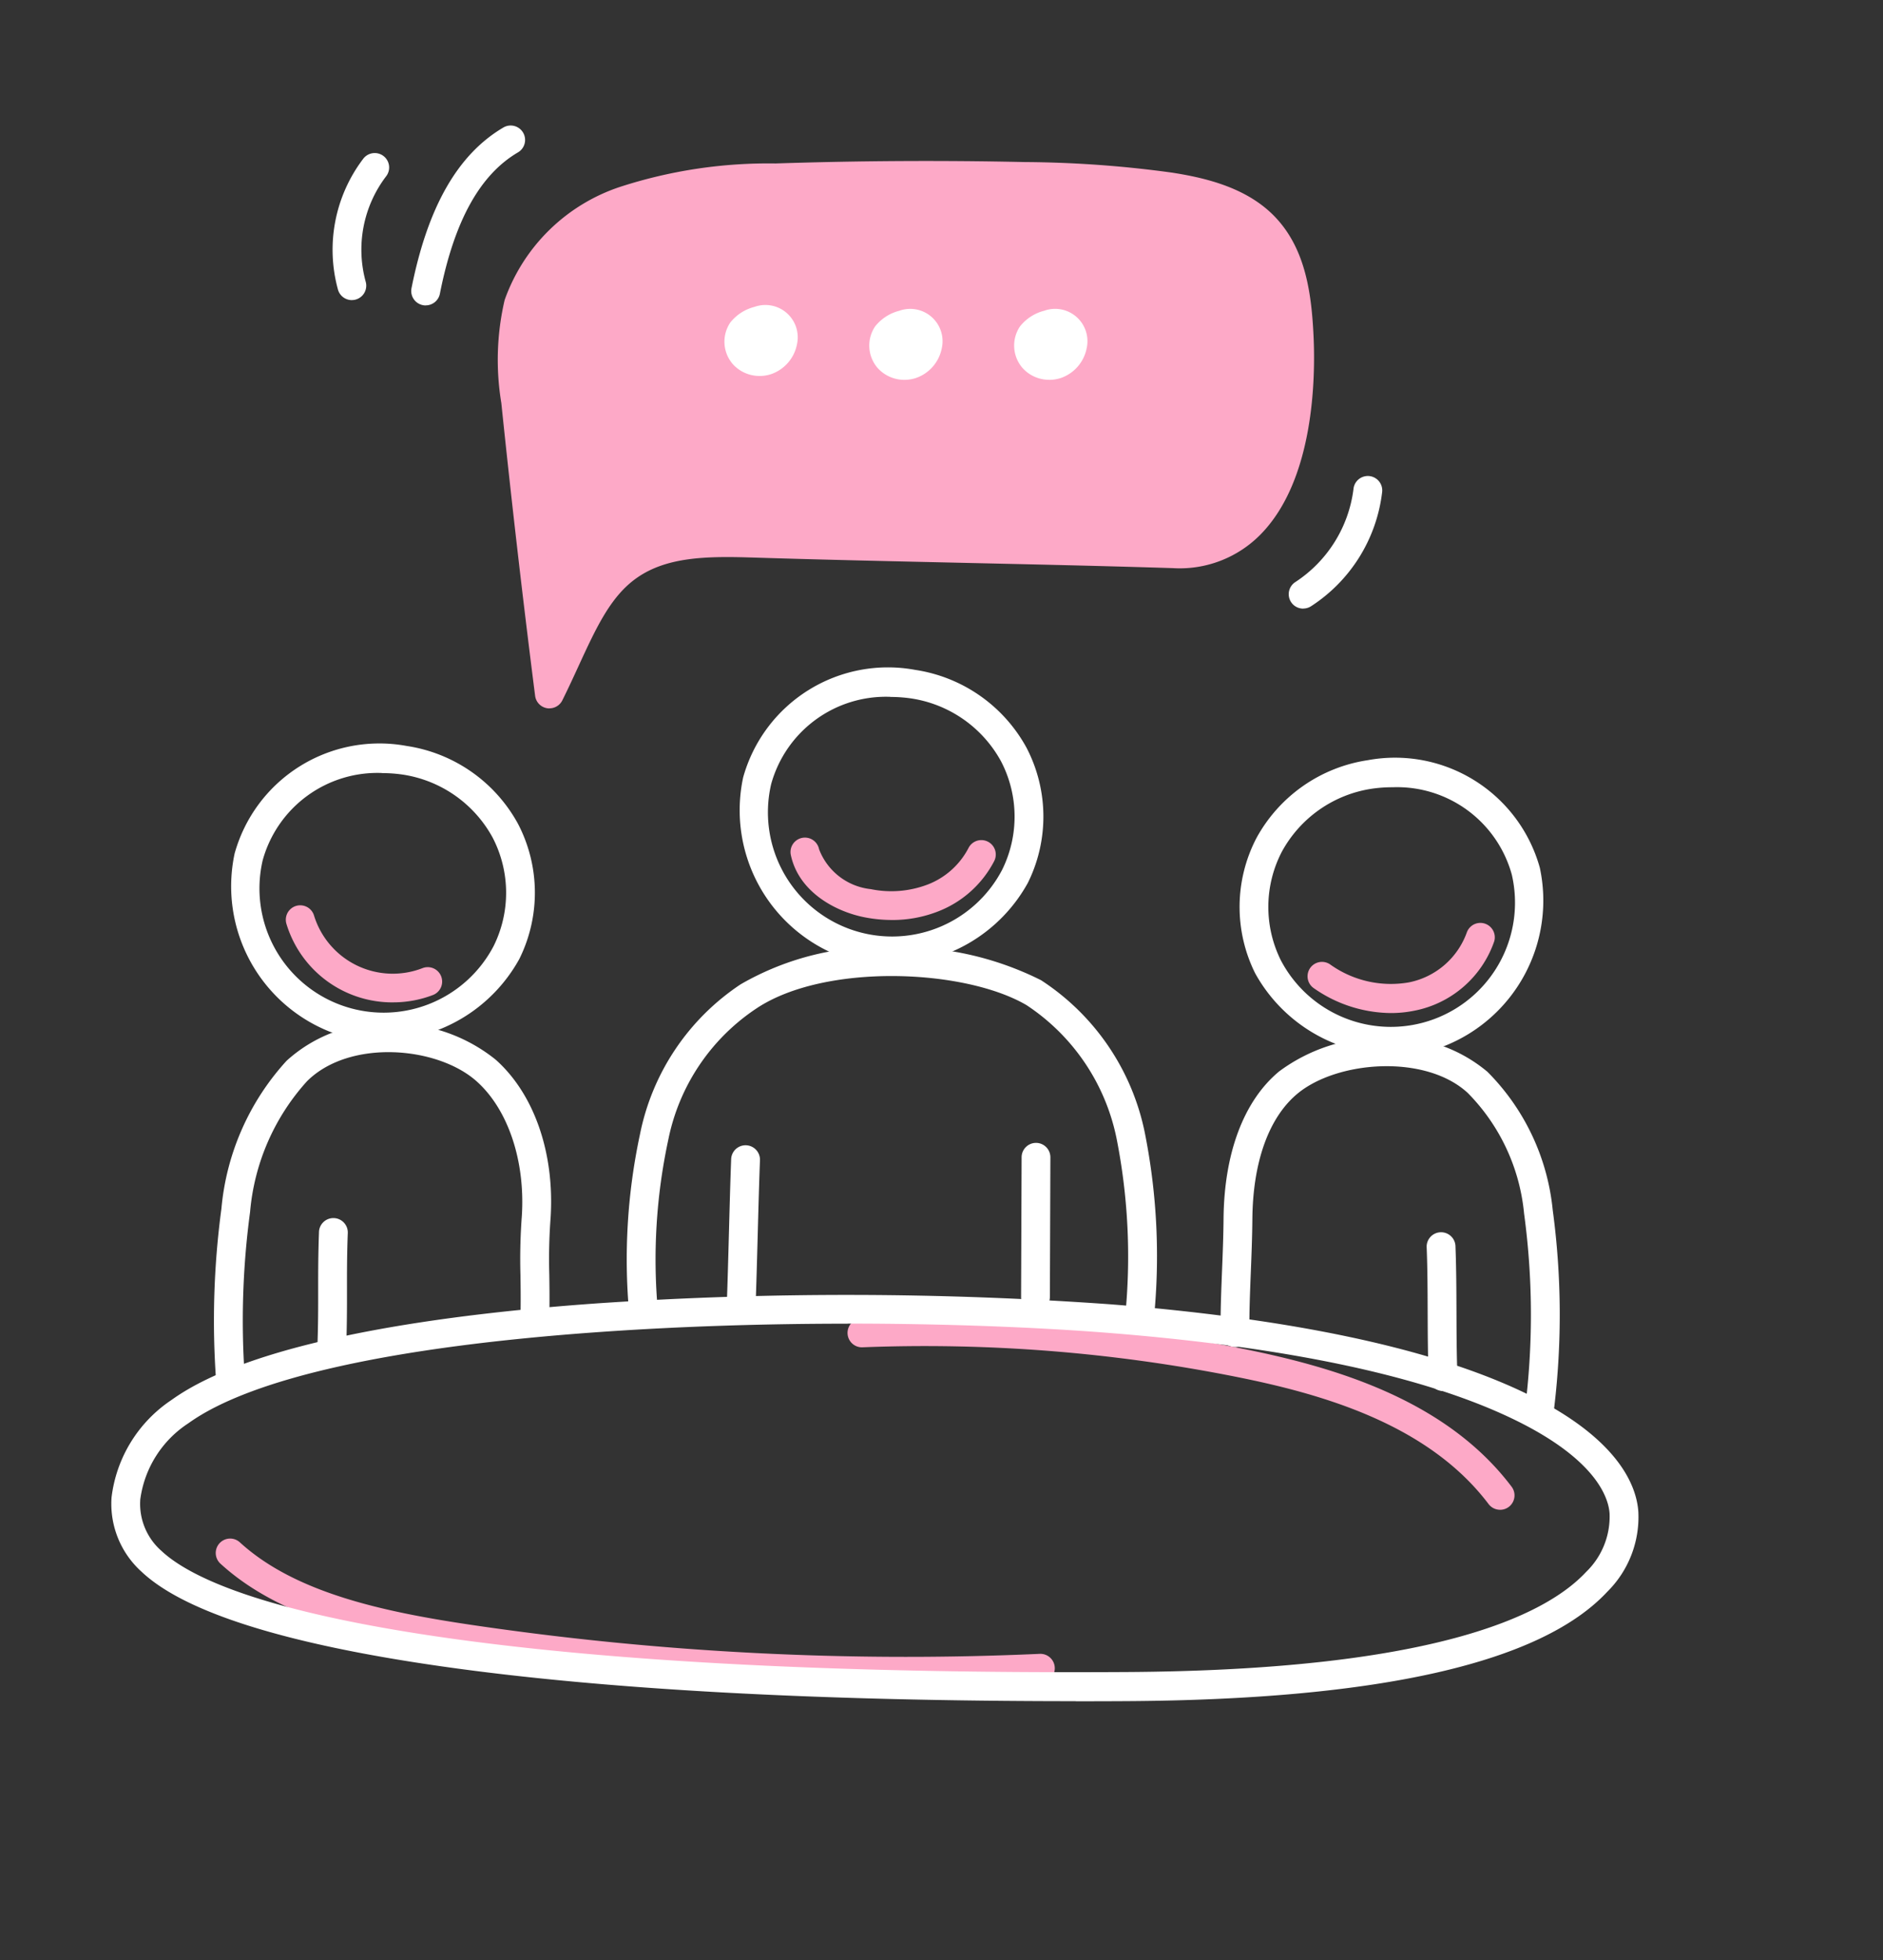
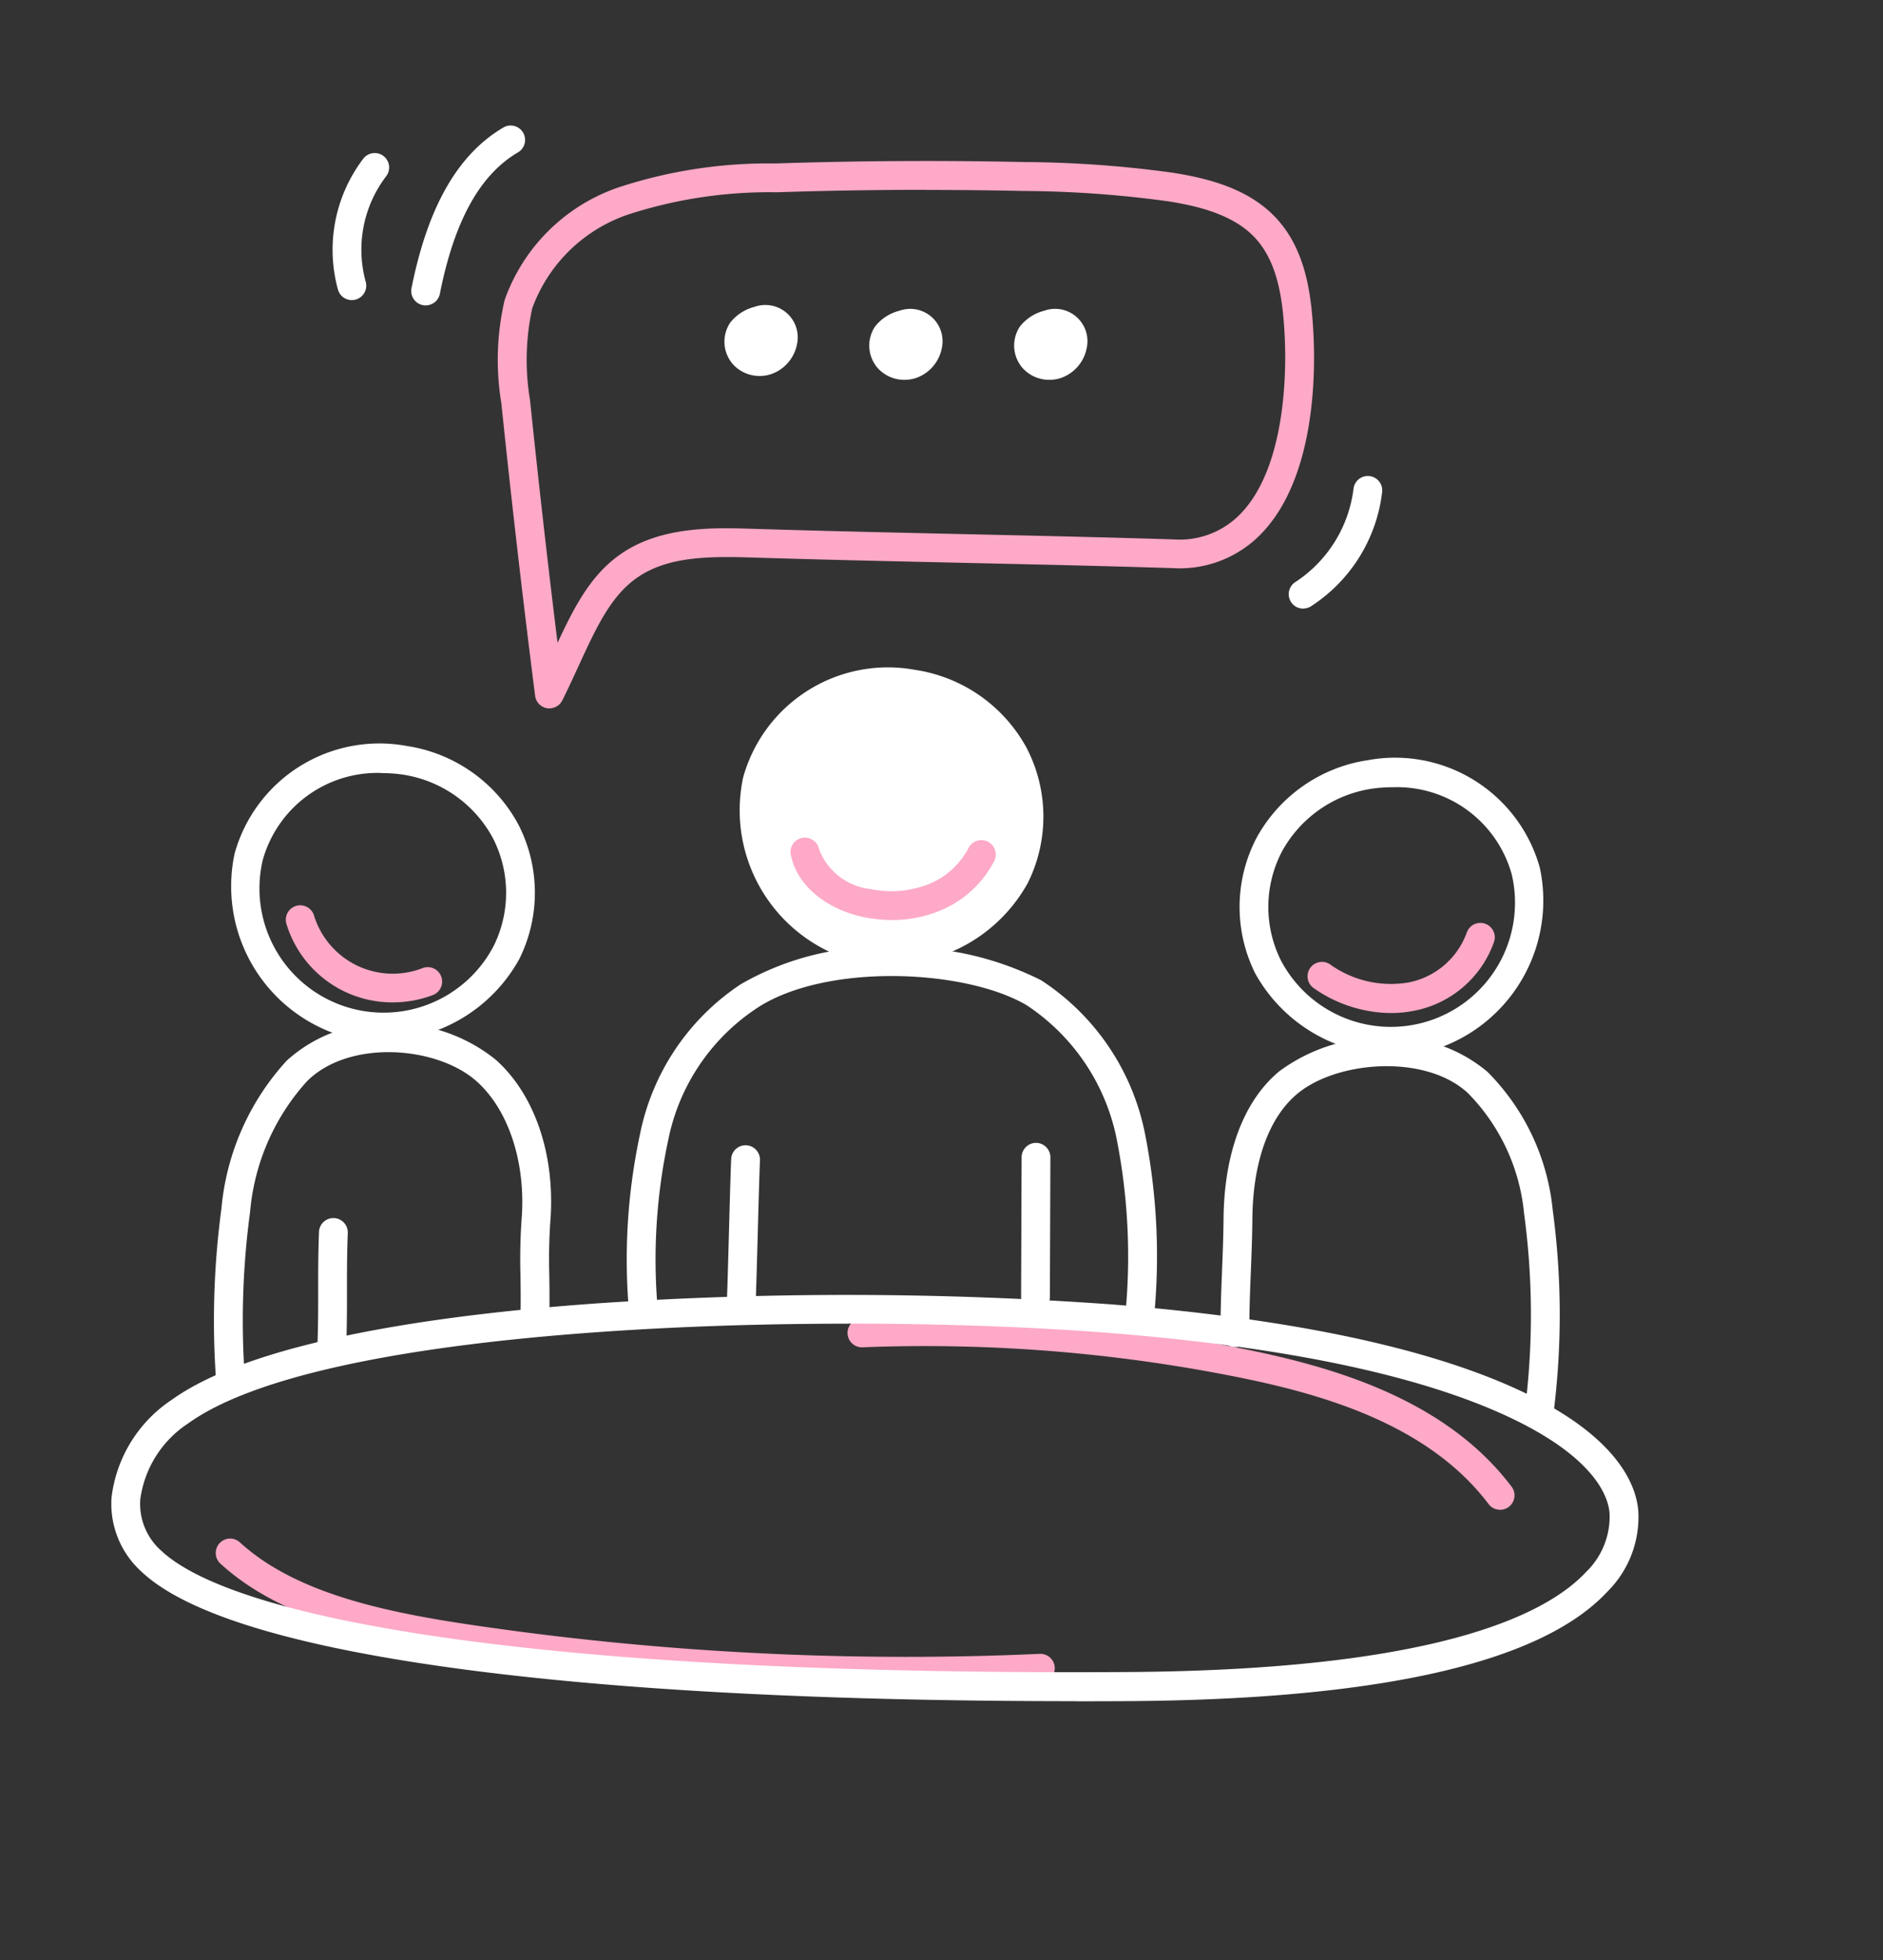
<svg xmlns="http://www.w3.org/2000/svg" width="99" height="103" viewBox="0 0 99 103">
  <rect x="0" y="0" width="99" height="103" fill="#333333" stroke="none" />
  <defs>
    <clipPath id="clip-path">
      <rect id="Rectangle_7425" data-name="Rectangle 7425" width="80.295" height="82.791" fill="#fff" />
    </clipPath>
    <clipPath id="clip-Icon-facturation-accompagnement">
      <rect width="99" height="103" />
    </clipPath>
  </defs>
  <g id="Icon-facturation-accompagnement" clip-path="url(#clip-Icon-facturation-accompagnement)">
    <g id="Groupe_724" data-name="Groupe 724" transform="translate(5.852 6.604)">
      <g id="Groupe_540" data-name="Groupe 540" clip-path="url(#clip-path)">
        <path id="Tracé_7503" data-name="Tracé 7503" d="M139.906,241.493a.758.758,0,0,1-.752-.675,31.414,31.414,0,0,1,.569-9.423,12.361,12.361,0,0,1,5.289-7.873,14.691,14.691,0,0,1,8.074-1.953,16.417,16.417,0,0,1,7.722,1.736,12.527,12.527,0,0,1,5.447,7.976,33.07,33.07,0,0,1,.516,9.484.758.758,0,0,1-1.514-.069,31.863,31.863,0,0,0-.475-9.056,11.018,11.018,0,0,0-4.74-7.027c-3.268-1.913-10.6-2.215-14.191.171a10.837,10.837,0,0,0-4.64,6.9,29.944,29.944,0,0,0-.551,8.969.758.758,0,0,1-.67.836.767.767,0,0,1-.084,0" transform="translate(-111.926 -178.398)" fill="#fff" />
-         <path id="Tracé_7504" data-name="Tracé 7504" d="M177.319,161.876a7.547,7.547,0,0,1-2.651-.469,8.222,8.222,0,0,1-5-9.36,7.9,7.9,0,0,1,9.048-5.654,8.025,8.025,0,0,1,5.856,4.1,7.83,7.83,0,0,1,.061,7.1,8.294,8.294,0,0,1-7.316,4.279m.1-14.062a6.258,6.258,0,0,0-6.276,4.587,6.528,6.528,0,0,0,12.14,4.51,6.292,6.292,0,0,0-.049-5.7,6.483,6.483,0,0,0-4.733-3.314,7.574,7.574,0,0,0-1.081-.078" transform="translate(-136.449 -117.794)" fill="#fff" />
+         <path id="Tracé_7504" data-name="Tracé 7504" d="M177.319,161.876a7.547,7.547,0,0,1-2.651-.469,8.222,8.222,0,0,1-5-9.36,7.9,7.9,0,0,1,9.048-5.654,8.025,8.025,0,0,1,5.856,4.1,7.83,7.83,0,0,1,.061,7.1,8.294,8.294,0,0,1-7.316,4.279m.1-14.062" transform="translate(-136.449 -117.794)" fill="#fff" />
        <path id="Tracé_7505" data-name="Tracé 7505" d="M166.82,284.252h-.03a.758.758,0,0,1-.728-.786c.044-1.141.081-2.523.117-3.86s.073-2.728.117-3.877a.758.758,0,0,1,1.515.058c-.044,1.141-.081,2.523-.117,3.86s-.073,2.728-.118,3.877a.758.758,0,0,1-.757.729" transform="translate(-133.707 -221.419)" fill="#fff" />
        <path id="Tracé_7506" data-name="Tracé 7506" d="M246.241,283.221h0a.757.757,0,0,1-.755-.761l.028-7.341a.758.758,0,0,1,.758-.755h0a.758.758,0,0,1,.755.761L247,282.466a.758.758,0,0,1-.758.755" transform="translate(-197.654 -220.909)" fill="#fff" />
        <path id="Tracé_7507" data-name="Tracé 7507" d="M28.516,261.561a.758.758,0,0,1-.754-.694,44.184,44.184,0,0,1,.281-9.01,13.267,13.267,0,0,1,3.43-7.776,7.631,7.631,0,0,1,5.613-1.96,8.642,8.642,0,0,1,5.377,1.906c2.03,1.806,3.108,4.919,2.886,8.329a28.675,28.675,0,0,0-.068,2.969c.008.517.017,1.1.008,1.845a.758.758,0,0,1-.758.748h-.01a.758.758,0,0,1-.748-.767c.009-.72,0-1.27-.008-1.8a30.221,30.221,0,0,1,.072-3.1c.189-2.9-.723-5.616-2.381-7.091-2.076-1.847-6.689-2.22-8.913,0a11.737,11.737,0,0,0-2.994,6.879,42.739,42.739,0,0,0-.276,8.706.758.758,0,0,1-.691.819l-.065,0" transform="translate(-22.254 -194.944)" fill="#fff" />
        <path id="Tracé_7508" data-name="Tracé 7508" d="M40.1,182.4a7.549,7.549,0,0,1-2.652-.469,8.222,8.222,0,0,1-5-9.36,7.9,7.9,0,0,1,9.048-5.654,8.024,8.024,0,0,1,5.856,4.1,7.83,7.83,0,0,1,.062,7.1A8.3,8.3,0,0,1,40.1,182.4m.1-14.062a6.259,6.259,0,0,0-6.276,4.587,6.528,6.528,0,0,0,12.14,4.51,6.292,6.292,0,0,0-.049-5.7,6.483,6.483,0,0,0-4.733-3.314,7.571,7.571,0,0,0-1.081-.078" transform="translate(-25.965 -134.32)" fill="#fff" />
        <path id="Tracé_7509" data-name="Tracé 7509" d="M56.367,302.3h-.03a.758.758,0,0,1-.728-.786c.043-1.13.042-2.065.041-2.969s0-1.869.042-3.029a.758.758,0,1,1,1.514.058c-.043,1.13-.042,2.065-.041,2.969s0,1.869-.042,3.029a.758.758,0,0,1-.757.729" transform="translate(-44.774 -237.354)" fill="#fff" />
        <path id="Tracé_7510" data-name="Tracé 7510" d="M316.1,266.031a.758.758,0,0,1-.749-.879,39.571,39.571,0,0,0-.084-9.978,10.416,10.416,0,0,0-2.957-6.335c-2.228-2.061-6.862-1.7-8.953.029-1.506,1.246-2.351,3.587-2.376,6.593-.008.943-.045,1.876-.081,2.778-.044,1.112-.086,2.162-.075,3.183a.757.757,0,0,1-.749.766h-.008a.758.758,0,0,1-.758-.75c-.011-1.06.031-2.128.076-3.259.036-.891.072-1.812.08-2.731.03-3.461,1.069-6.212,2.926-7.748a9.056,9.056,0,0,1,5.359-1.777,7.808,7.808,0,0,1,5.589,1.8,11.945,11.945,0,0,1,3.432,7.261,41.118,41.118,0,0,1,.076,10.406.758.758,0,0,1-.747.637" transform="translate(-240.989 -198.003)" fill="#fff" />
        <path id="Tracé_7511" data-name="Tracé 7511" d="M312.591,186.213a8.294,8.294,0,0,1-7.316-4.279,7.83,7.83,0,0,1,.062-7.1,8.023,8.023,0,0,1,5.856-4.1l.108.75-.108-.75a7.9,7.9,0,0,1,9.048,5.654,8.222,8.222,0,0,1-5,9.36,7.55,7.55,0,0,1-2.652.469m-.1-14.062a7.541,7.541,0,0,0-1.081.078,6.483,6.483,0,0,0-4.733,3.314,6.293,6.293,0,0,0-.049,5.705,6.528,6.528,0,0,0,12.14-4.509,6.259,6.259,0,0,0-6.276-4.587" transform="translate(-245.135 -137.389)" fill="#fff" />
-         <path id="Tracé_7512" data-name="Tracé 7512" d="M355.809,306.917a.758.758,0,0,1-.757-.729c-.044-1.159-.048-2.311-.052-3.427s-.007-2.241-.051-3.373a.758.758,0,1,1,1.514-.058c.044,1.158.048,2.312.052,3.426s.007,2.241.051,3.373a.758.758,0,0,1-.728.786h-.03" transform="translate(-285.792 -240.423)" fill="#fff" />
        <path id="Tracé_7513" data-name="Tracé 7513" d="M64.542,388.9A157.5,157.5,0,0,1,41.4,387.191c-4.809-.716-9.7-1.779-12.9-4.7a.758.758,0,1,1,1.021-1.12c2.9,2.643,7.53,3.636,12.1,4.316a156.284,156.284,0,0,0,29.92,1.532.758.758,0,1,1,.068,1.514q-3.531.158-7.069.158" transform="translate(-22.748 -306.911)" fill="#fda9c7" />
        <path id="Tracé_7514" data-name="Tracé 7514" d="M233.055,331.492a.756.756,0,0,1-.6-.3c-3.189-4.219-8.788-5.794-13.309-6.694a83.663,83.663,0,0,0-19.581-1.545.758.758,0,1,1-.059-1.514,85.184,85.184,0,0,1,19.937,1.573c4.785.953,10.725,2.64,14.222,7.267a.758.758,0,0,1-.6,1.215" transform="translate(-160.044 -258.756)" fill="#fda9c7" />
        <path id="Tracé_7515" data-name="Tracé 7515" d="M50.709,336.7c-13.618,0-24.822-.614-33.332-1.828C9.161,333.7,3.851,332.027,1.593,329.9A4.8,4.8,0,0,1,.012,326a7.184,7.184,0,0,1,3.156-5.13c4.464-3.209,14.671-4.534,22.449-5.08a194.9,194.9,0,0,1,26.923.055c9.4.744,16.631,2.263,21.481,4.514,5.245,2.434,6.176,5.05,6.264,6.393a5.525,5.525,0,0,1-1.635,4.2c-3.48,3.737-11.992,5.671-25.3,5.746q-1.336.008-2.643.007M38.715,316.863c-4.126,0-8.571.124-12.993.434-10.872.764-18.366,2.423-21.671,4.8a5.67,5.67,0,0,0-2.528,4,3.284,3.284,0,0,0,1.107,2.7c1.393,1.311,5.119,3.169,14.959,4.572,8.981,1.281,21.01,1.888,35.753,1.8,16.034-.091,22.009-2.912,24.2-5.263a4.047,4.047,0,0,0,1.231-3.065c-.053-.812-.685-2.935-5.39-5.117-4.687-2.175-11.74-3.648-20.963-4.378-3.526-.279-8.346-.488-13.7-.488" transform="translate(0 -253.906)" fill="#fff" />
-         <path id="Tracé_7516" data-name="Tracé 7516" d="M110.158,40.67q-.978-7.672-1.774-15.365a13.231,13.231,0,0,1,.146-5.123,8.935,8.935,0,0,1,5.587-5.442,24.628,24.628,0,0,1,7.956-1.189q6.521-.215,13.047-.074a57.729,57.729,0,0,1,7.662.548,8.414,8.414,0,0,1,5.05,2.178c1.377,1.5,1.649,3.688,1.745,5.723.187,4-.59,11.564-6.627,11.376-8.109-.253-13.985-.3-22.094-.556-2.252-.07-4.681-.091-6.529,1.2-1.967,1.374-2.756,3.87-4.17,6.725" transform="translate(-87.125 -10.807)" fill="#fda9c7" />
        <path id="Tracé_7517" data-name="Tracé 7517" d="M107.019,38.3a.746.746,0,0,1-.126-.011.758.758,0,0,1-.626-.652c-.649-5.1-1.247-10.272-1.776-15.383a13.852,13.852,0,0,1,.174-5.416A9.664,9.664,0,0,1,110.71,10.9a25.245,25.245,0,0,1,8.2-1.238c4.342-.143,8.746-.169,13.089-.074a59,59,0,0,1,7.762.557c1.78.278,4.014.8,5.491,2.414,1.531,1.669,1.839,3.966,1.943,6.2.1,2.172.034,7.534-2.788,10.4a5.954,5.954,0,0,1-4.619,1.768c-4.051-.126-7.6-.2-11.039-.278s-7-.152-11.054-.278c-2.382-.074-4.483-.046-6.071,1.063-1.38.963-2.13,2.591-3.079,4.651-.265.576-.539,1.171-.846,1.789a.758.758,0,0,1-.679.422m19.81-27.248c-2.628,0-5.26.043-7.87.129a24.014,24.014,0,0,0-7.713,1.14,8.155,8.155,0,0,0-5.129,4.949A12.7,12.7,0,0,0,106,22.1c.438,4.234.924,8.513,1.447,12.754.895-1.922,1.753-3.571,3.309-4.657,2.129-1.487,4.936-1.4,6.986-1.335,4.051.126,7.6.2,11.04.278s7,.152,11.054.278a4.443,4.443,0,0,0,3.491-1.316c2.47-2.509,2.427-7.727,2.354-9.266-.091-1.949-.342-3.933-1.546-5.247-1.16-1.264-3.072-1.7-4.608-1.941a57.674,57.674,0,0,0-7.561-.539c-1.7-.037-3.42-.055-5.136-.055" transform="translate(-83.985 -7.676)" fill="#fda9c7" />
        <path id="Tracé_7518" data-name="Tracé 7518" d="M170.369,52.39a1.632,1.632,0,0,0-.881.539,1.031,1.031,0,0,0,.081,1.242,1.162,1.162,0,0,0,1.229.3,1.331,1.331,0,0,0,.833-.978.944.944,0,0,0-1.262-1.106" transform="translate(-136.328 -42.143)" fill="#fff" />
        <path id="Tracé_7519" data-name="Tracé 7519" d="M167.291,52.173a1.884,1.884,0,0,1-1.412-.624,1.8,1.8,0,0,1-.131-2.183,2.368,2.368,0,0,1,1.273-.823,1.7,1.7,0,0,1,2.23,1.983,2.075,2.075,0,0,1-1.324,1.54,1.917,1.917,0,0,1-.636.108m.27-2.2a.3.3,0,0,0-.09.014,1,1,0,0,0-.489.255.28.28,0,0,0,.033.3.406.406,0,0,0,.41.089.576.576,0,0,0,.342-.417.3.3,0,0,0,.006-.122.231.231,0,0,0-.211-.121m-.315-.709h0Z" transform="translate(-133.205 -39.02)" fill="#fff" />
        <path id="Tracé_7520" data-name="Tracé 7520" d="M209.482,53.436a1.634,1.634,0,0,0-.881.539,1.032,1.032,0,0,0,.082,1.242,1.162,1.162,0,0,0,1.229.3,1.331,1.331,0,0,0,.833-.978.944.944,0,0,0-1.262-1.105" transform="translate(-167.82 -42.985)" fill="#fff" />
        <path id="Tracé_7521" data-name="Tracé 7521" d="M206.4,53.219a1.884,1.884,0,0,1-1.413-.624,1.8,1.8,0,0,1-.131-2.183,2.371,2.371,0,0,1,1.273-.823h0a1.7,1.7,0,0,1,2.229,1.983,2.074,2.074,0,0,1-1.324,1.539,1.916,1.916,0,0,1-.636.108m.18-2.183h0a1,1,0,0,0-.489.255.28.28,0,0,0,.033.3.407.407,0,0,0,.41.089.575.575,0,0,0,.342-.417.292.292,0,0,0,.006-.122.245.245,0,0,0-.3-.107" transform="translate(-164.698 -39.862)" fill="#fff" />
        <path id="Tracé_7522" data-name="Tracé 7522" d="M248.556,53.436a1.633,1.633,0,0,0-.881.539,1.032,1.032,0,0,0,.081,1.242,1.162,1.162,0,0,0,1.229.3,1.331,1.331,0,0,0,.833-.978.944.944,0,0,0-1.262-1.105" transform="translate(-199.282 -42.985)" fill="#fff" />
        <path id="Tracé_7523" data-name="Tracé 7523" d="M245.478,53.218a1.885,1.885,0,0,1-1.413-.624,1.8,1.8,0,0,1-.131-2.183,2.371,2.371,0,0,1,1.273-.823,1.7,1.7,0,0,1,2.23,1.983,2.075,2.075,0,0,1-1.324,1.54,1.916,1.916,0,0,1-.636.108m.18-2.183h0a1,1,0,0,0-.489.255.279.279,0,0,0,.032.3.407.407,0,0,0,.41.089.575.575,0,0,0,.342-.417.3.3,0,0,0,.006-.122.245.245,0,0,0-.3-.107" transform="translate(-196.159 -39.862)" fill="#fff" />
        <path id="Tracé_7524" data-name="Tracé 7524" d="M81.709,9.447a.776.776,0,0,1-.148-.015.758.758,0,0,1-.6-.891C81.813,4.272,83.39,1.513,85.785.1a.758.758,0,1,1,.768,1.307c-2,1.177-3.342,3.606-4.1,7.426a.758.758,0,0,1-.743.61" transform="translate(-65.178 0)" fill="#fff" />
        <path id="Tracé_7525" data-name="Tracé 7525" d="M60.713,15.161a.758.758,0,0,1-.728-.551,7.9,7.9,0,0,1,1.324-6.871.758.758,0,1,1,1.2.926,6.361,6.361,0,0,0-1.066,5.53.758.758,0,0,1-.729.965" transform="translate(-48.068 -5.994)" fill="#fff" />
        <path id="Tracé_7526" data-name="Tracé 7526" d="M318.507,101.58a.758.758,0,0,1-.409-1.4,6.863,6.863,0,0,0,3.048-4.873.758.758,0,1,1,1.505.175,8.3,8.3,0,0,1-3.737,5.975.753.753,0,0,1-.408.119" transform="translate(-255.839 -76.201)" fill="#fff" />
        <path id="Tracé_7527" data-name="Tracé 7527" d="M52.688,215.3a5.818,5.818,0,0,1-5.6-4.14.758.758,0,0,1,1.45-.441,4.331,4.331,0,0,0,5.725,2.775.758.758,0,0,1,.553,1.411,5.839,5.839,0,0,1-2.125.394" transform="translate(-37.885 -169.228)" fill="#fda9c7" />
        <path id="Tracé_7528" data-name="Tracé 7528" d="M188.629,196.43a7.5,7.5,0,0,1-1.389-.132c-1.541-.29-3.492-1.317-3.919-3.257a.758.758,0,1,1,1.48-.326,3.282,3.282,0,0,0,2.719,2.094,5.38,5.38,0,0,0,3-.246,4.063,4.063,0,0,0,2.133-1.909.758.758,0,0,1,1.359.672,5.6,5.6,0,0,1-2.928,2.644,6.588,6.588,0,0,1-2.455.461" transform="translate(-147.589 -154.688)" fill="#fda9c7" />
        <path id="Tracé_7529" data-name="Tracé 7529" d="M327.114,219.694a7.163,7.163,0,0,1-4.068-1.321.758.758,0,0,1,.867-1.243,5.489,5.489,0,0,0,4.157.951,4.086,4.086,0,0,0,3.037-2.613.758.758,0,0,1,1.445.457,5.567,5.567,0,0,1-4.172,3.64,6.2,6.2,0,0,1-1.266.129" transform="translate(-259.844 -173.061)" fill="#fda9c7" />
      </g>
    </g>
  </g>
</svg>